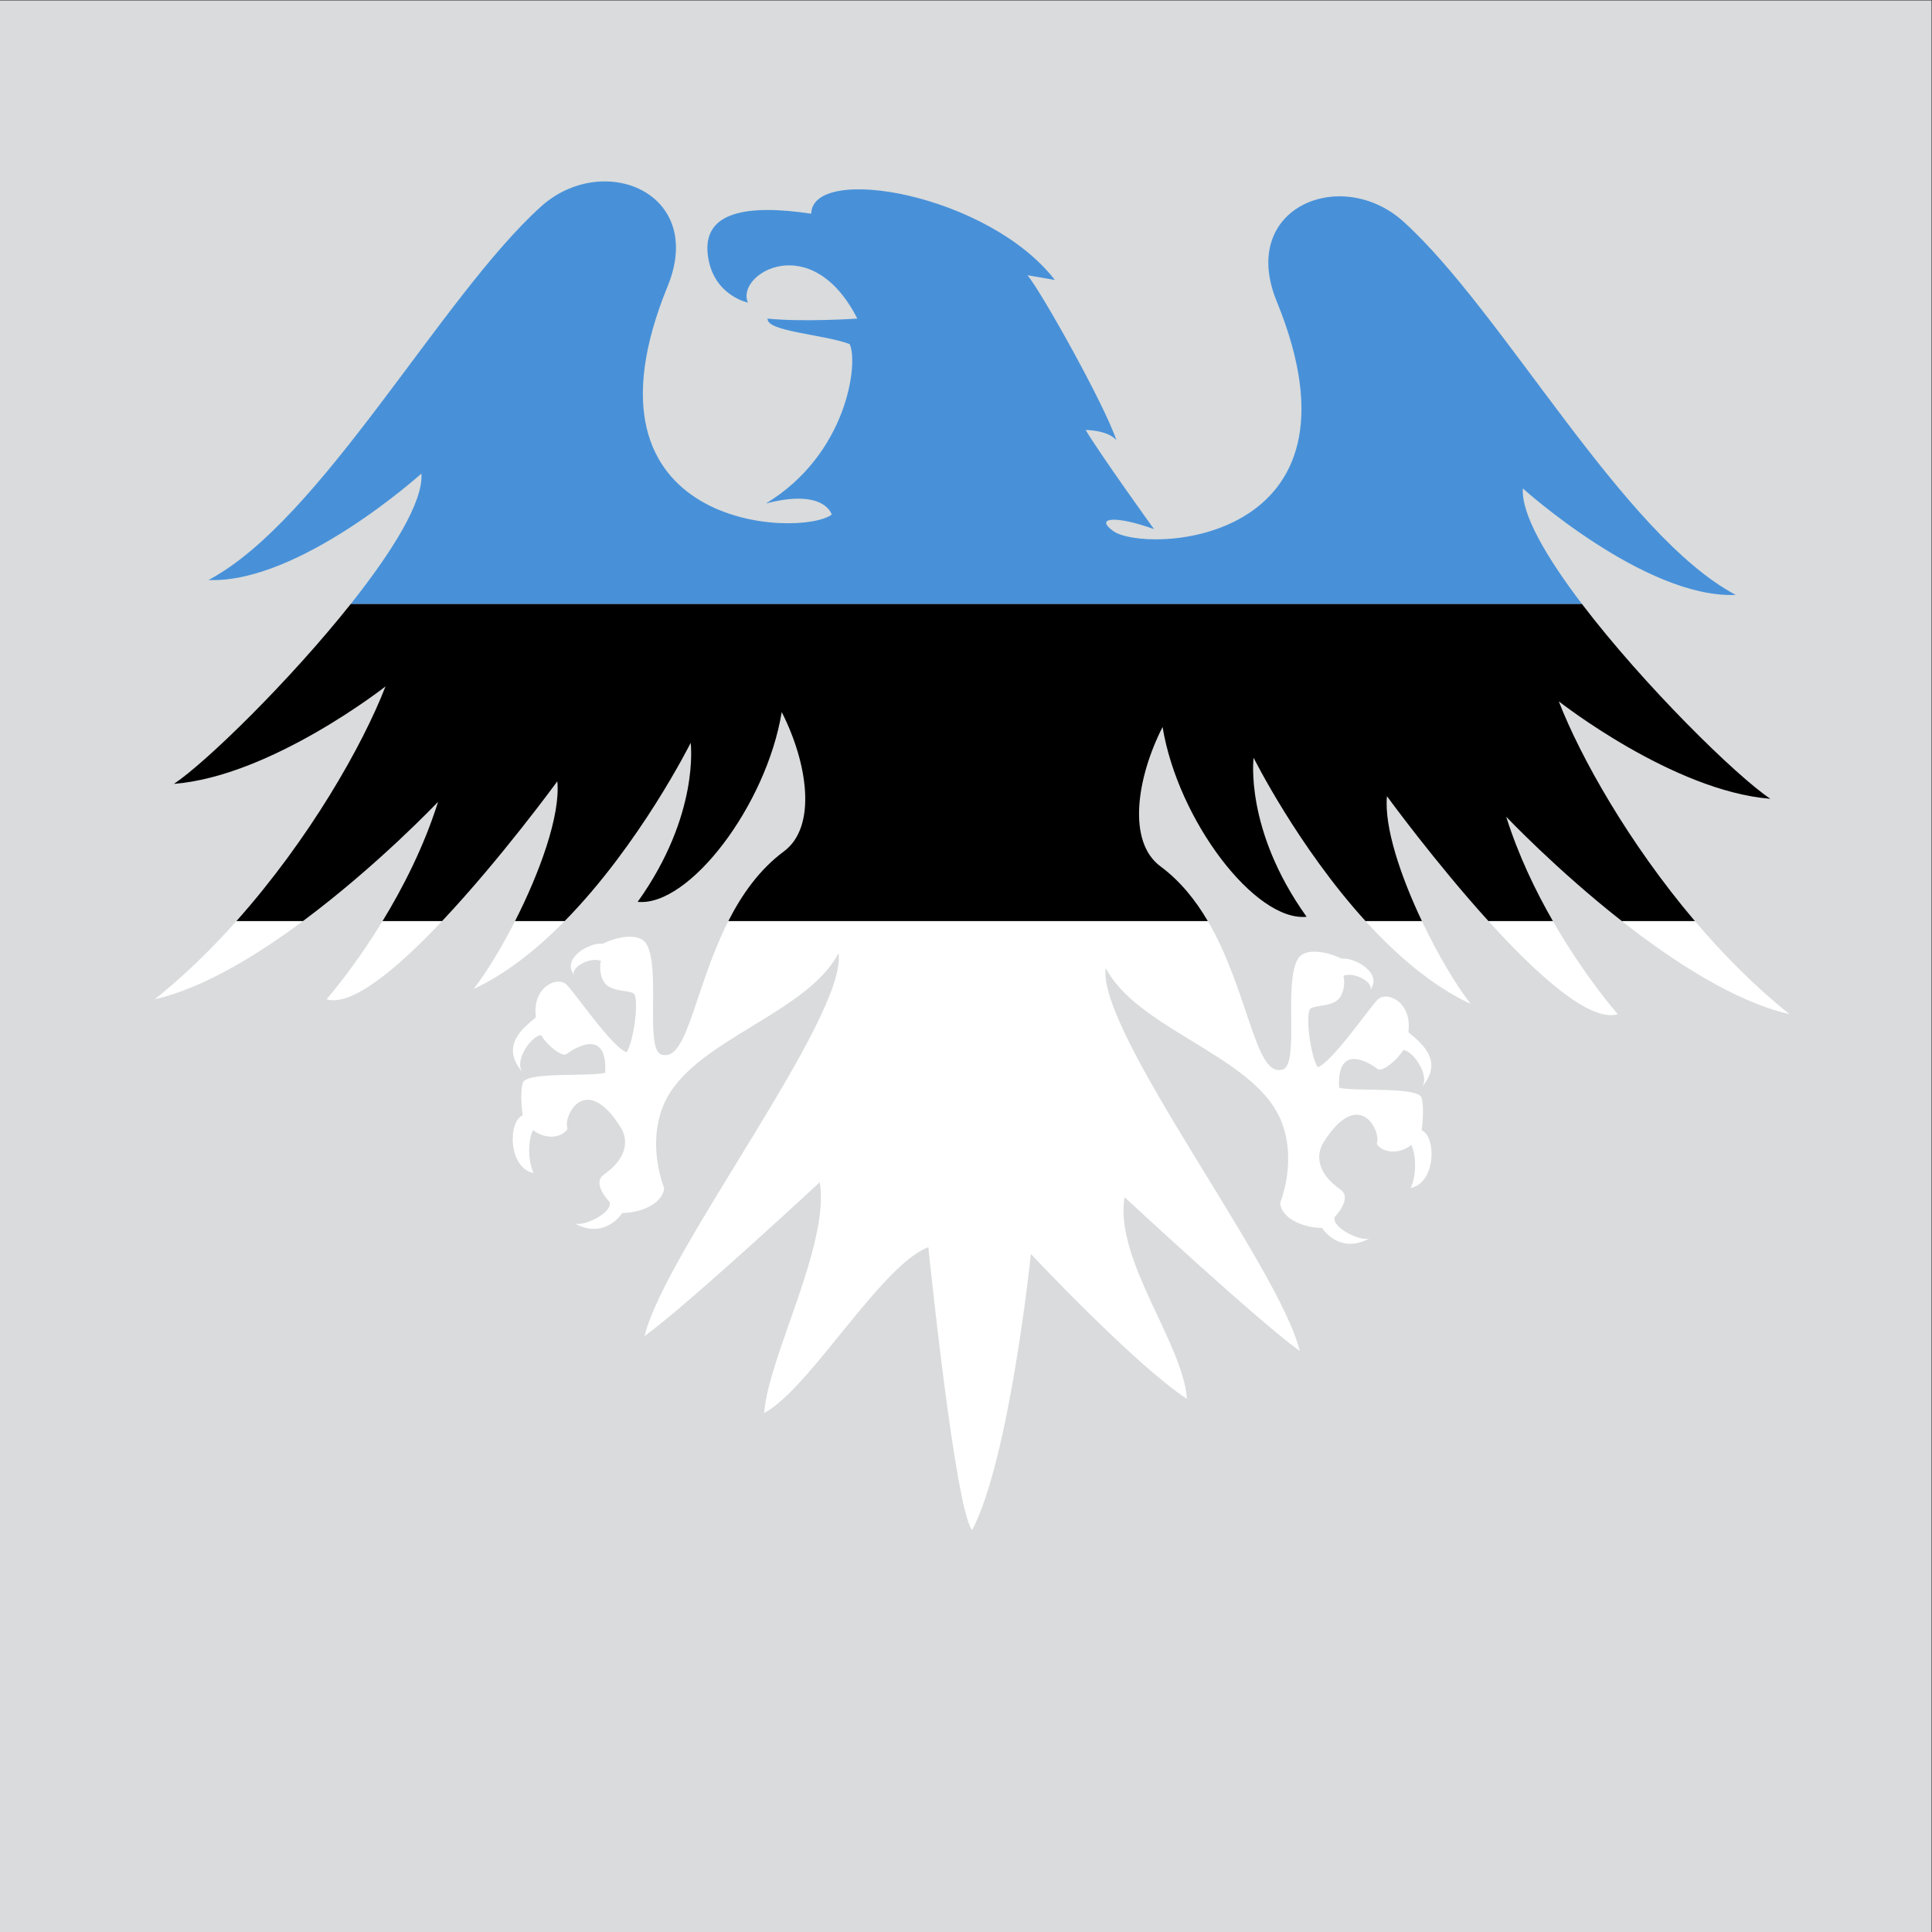
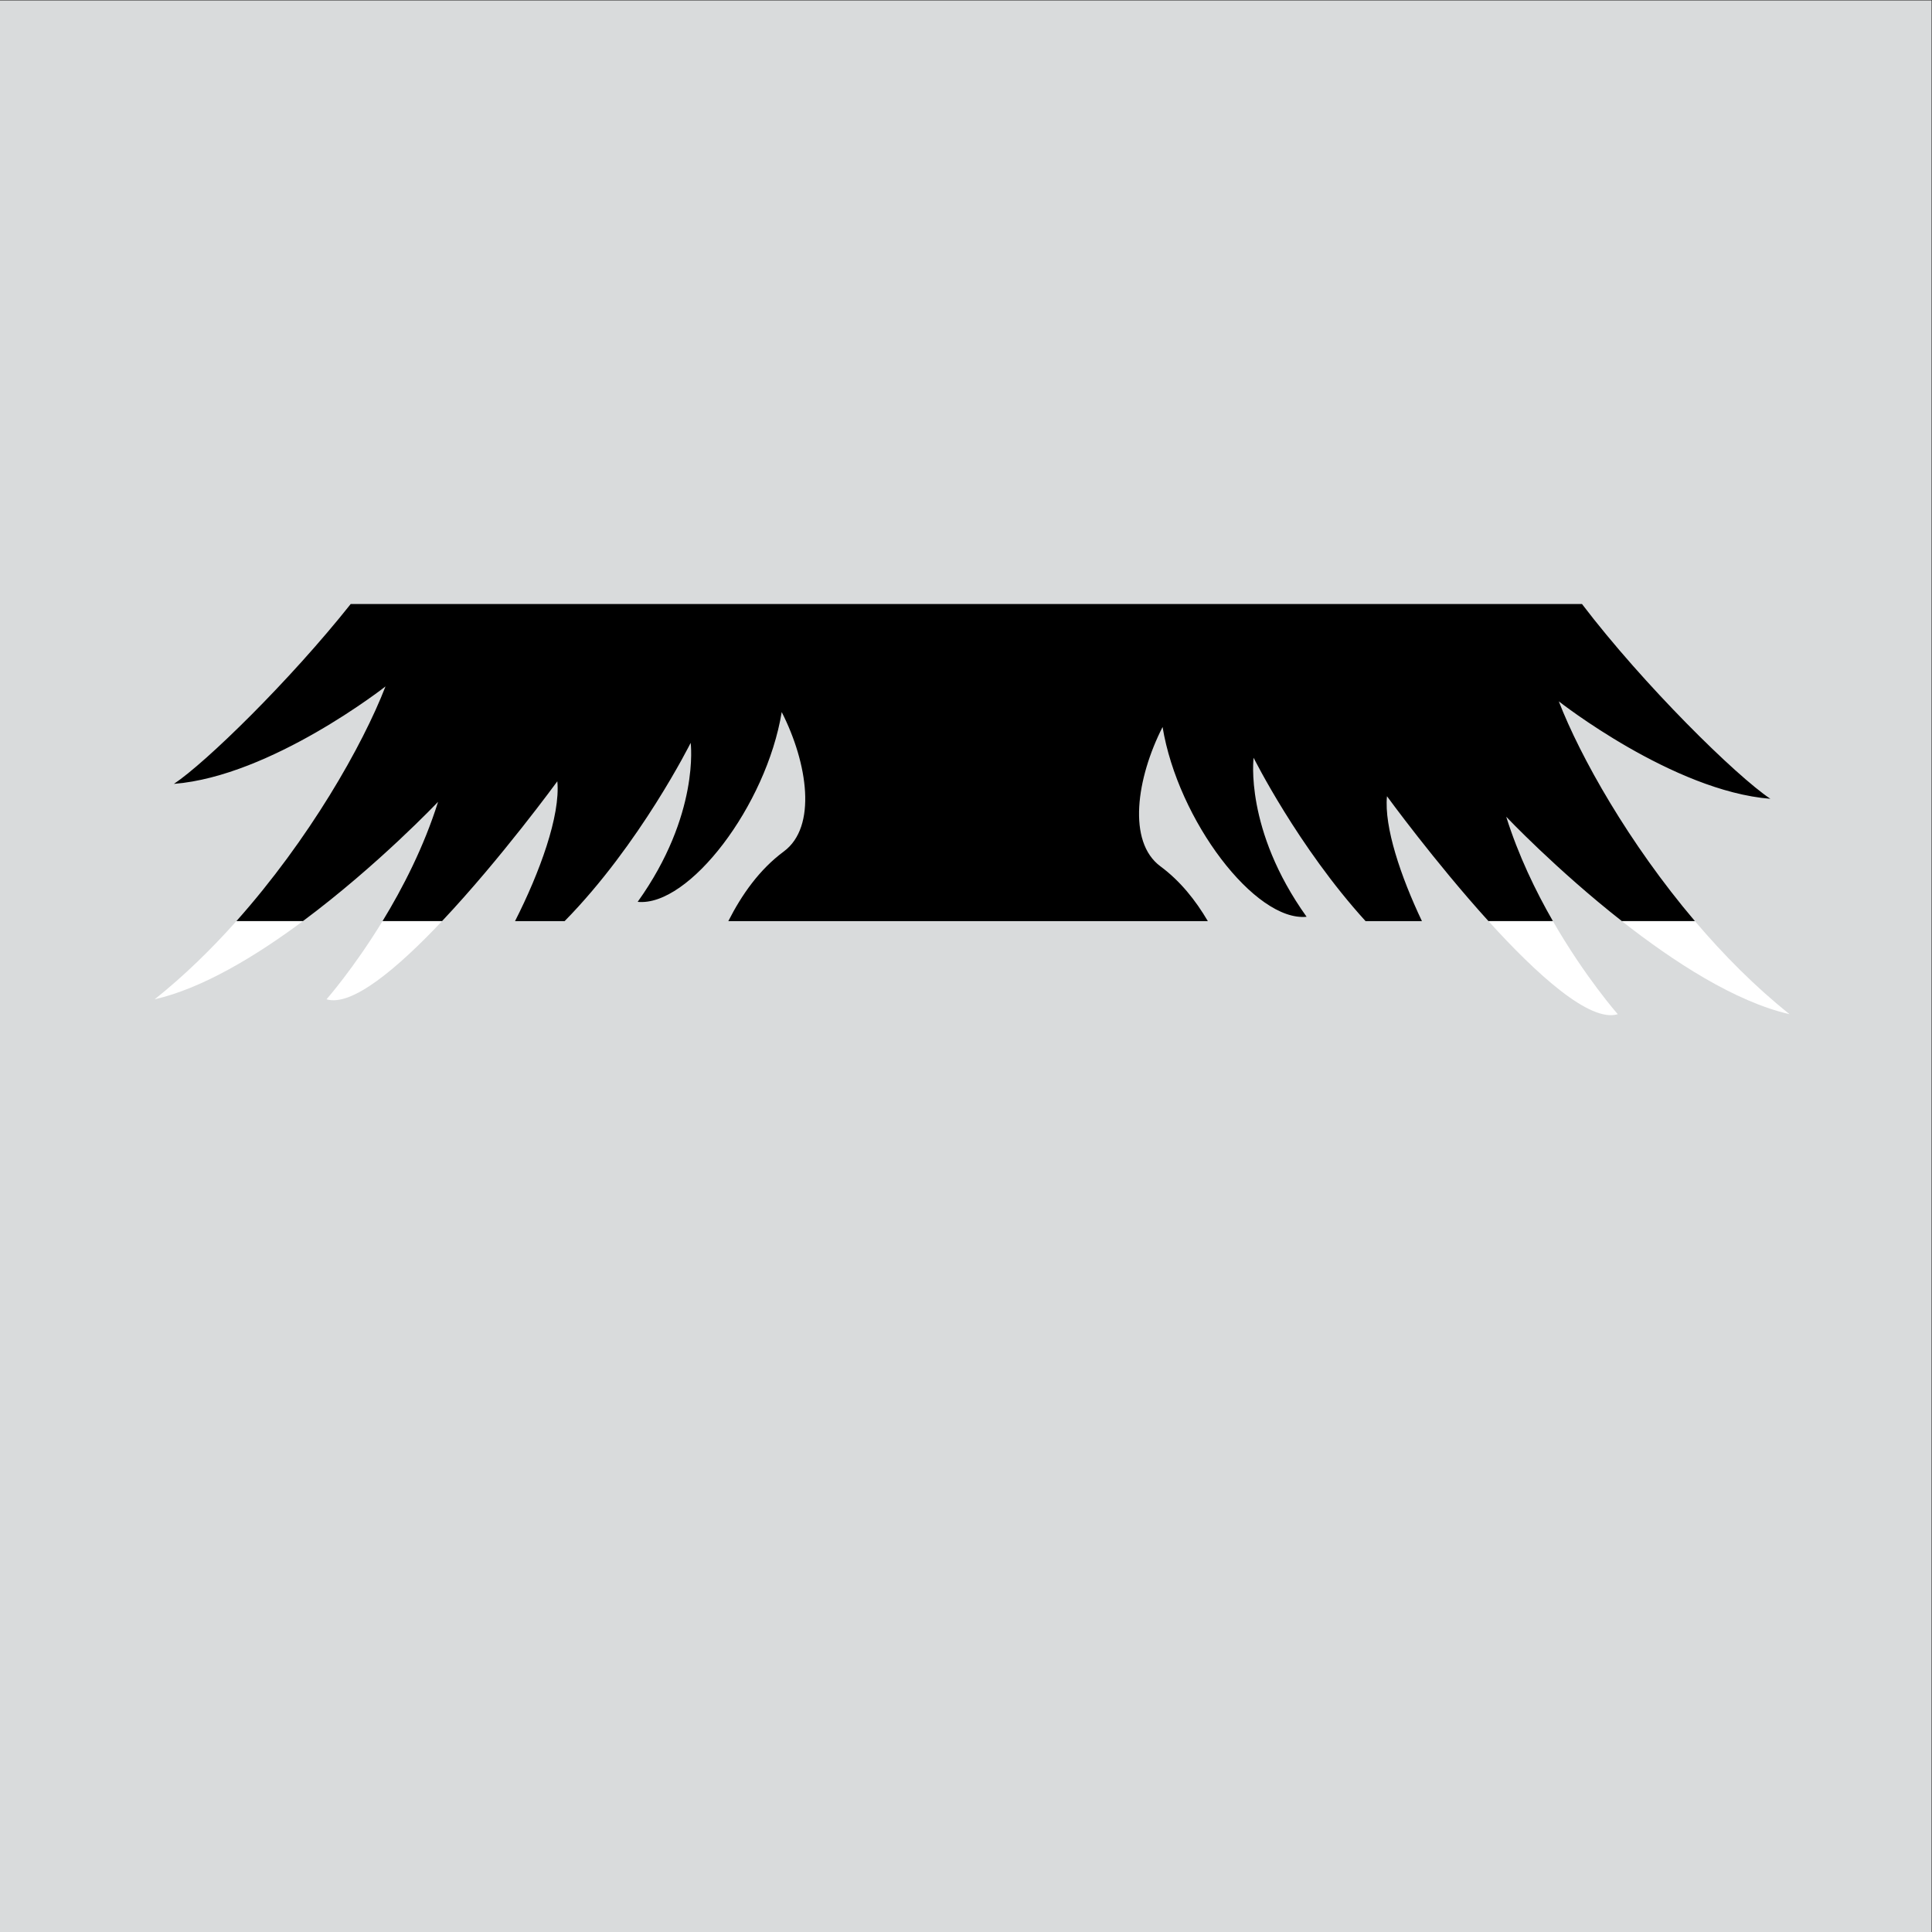
<svg xmlns="http://www.w3.org/2000/svg" xmlns:ns1="http://sodipodi.sourceforge.net/DTD/sodipodi-0.dtd" xmlns:ns2="http://www.inkscape.org/namespaces/inkscape" version="1.1" id="svg855" xml:space="preserve" width="666.667" height="666.667" viewBox="0 0 666.667 666.667" ns1:docname="Estonia-eagle-flag-publicdomainvectors.org.svg" ns2:version="0.92.4 (5da689c313, 2019-01-14)">
  <rect x="0" y="0" width="666.667" height="666.667" fill="#333333" stroke="none" />
  <defs id="defs859">
    <clipPath clipPathUnits="userSpaceOnUse" id="clipPath871">
      <path d="M 0,500 H 500 V 0 H 0 Z" id="path869" ns2:connector-curvature="0" />
    </clipPath>
  </defs>
  <ns1:namedview pagecolor="#ffffff" bordercolor="#666666" borderopacity="1" objecttolerance="10" gridtolerance="10" guidetolerance="10" ns2:pageopacity="0" ns2:pageshadow="2" ns2:window-width="724" ns2:window-height="480" id="namedview857" showgrid="false" ns2:zoom="0.35399999" ns2:cx="333.33334" ns2:cy="333.33334" ns2:window-x="0" ns2:window-y="0" ns2:window-maximized="0" ns2:current-layer="g863" />
  <g id="g863" ns2:groupmode="layer" ns2:label="Estonia-eagle-flag-publicdomainvectors.org" transform="matrix(1.333,0,0,-1.333,0,666.667)">
    <g id="g865">
      <g id="g867" clip-path="url(#clipPath871)">
        <path d="M 500,0 H 0 v 500 h 500 z" style="fill:#d9dbdc;fill-opacity:1;fill-rule:nonzero;stroke:none" id="path873" ns2:connector-curvature="0" />
-         <path d="m 363.354,442.715 c -16.08,14.565 -42.825,3.76 -32.864,-20.58 25.877,-63.264 -34.414,-65.399 -42.383,-59.427 -4.864,3.542 0.887,3.984 10.626,0.442 0,0 -13.723,19.032 -17.705,25.672 0,0 5.755,0 7.966,-2.656 -3.099,9.294 -19.474,38.505 -23.012,42.708 l 7.078,-1.216 c -17.257,22.273 -62.735,30.205 -63.068,17.15 -16.373,2.434 -28.102,0.662 -26.775,-10.622 1.169,-9.932 9.354,-12.15 10.398,-12.389 -3.309,7.304 16.37,19.306 28.317,-4.147 0,0 -13.932,-0.946 -23.224,0 -0.333,-3.368 14.493,-4.045 21.242,-6.596 2.325,-4.971 -0.662,-28.538 -21.682,-41.263 15.266,3.984 17.035,-2.876 17.035,-2.876 -7.969,-5.977 -68.368,-4.181 -42.487,59.083 9.958,24.343 -16.787,35.146 -32.861,20.58 -25.795,-23.369 -56.759,-81.102 -85.97,-96.593 23.456,-0.995 55.103,27.55 55.103,27.55 0.536,-7.245 -7.552,-20.238 -18.299,-33.764 h 318.725 c -9.209,12.097 -15.779,23.352 -15.291,29.905 0,0 31.643,-28.548 55.095,-27.551 -29.207,15.489 -60.172,73.219 -85.964,96.59" style="fill:#4891d9;fill-opacity:1;fill-rule:nonzero;stroke:none" id="path875" ns2:connector-curvature="0" />
        <path d="m 45.022,297.207 c 25.226,1.993 54.77,25.23 54.77,25.23 C 93.864,307.128 80.043,282.826 61.195,261.68 h 17.216 c 19.402,14.424 34.989,30.881 34.989,30.881 -3.664,-11.671 -9.159,-22.342 -14.375,-30.881 h 15.403 c 15.306,16.23 29.843,36.193 29.843,36.193 0.846,-8.883 -4.598,-23.695 -10.948,-36.193 h 12.839 c 19.542,19.875 32.628,46.15 32.628,46.15 0,0 2.435,-18.588 -13.721,-41.161 13.281,-1.325 33.306,24.897 37.29,49.127 6.751,-13.276 9.165,-29.696 0.556,-36.071 -6.359,-4.704 -10.909,-11.209 -14.38,-18.045 h 124.13 c -3.164,5.387 -7.126,10.376 -12.272,14.183 -8.614,6.374 -6.196,22.792 0.554,36.071 3.985,-24.232 24.01,-50.455 37.285,-49.129 -16.154,22.576 -13.718,41.164 -13.718,41.164 0,0 11.474,-23.039 28.978,-42.289 h 14.594 c -5.493,11.576 -9.813,24.346 -9.051,32.33 0,0 12.354,-16.964 26.275,-32.33 h 16.68 c -4.488,7.805 -8.955,17.047 -12.085,27.018 0,0 12.951,-13.675 29.937,-27.018 h 18.908 c -17.129,20.186 -29.67,42.512 -35.238,56.894 0,0 29.543,-23.235 54.773,-25.228 -8.846,5.895 -32.788,29.429 -48.771,50.425 H 90.789 C 74.948,323.836 53.329,302.746 45.022,297.207" style="fill:#000000;fill-opacity:1;fill-rule:nonzero;stroke:none" id="path877" ns2:connector-curvature="0" />
        <path d="m 84.523,241.443 c 6.54,-1.99 18.438,8.077 29.905,20.237 H 99.025 C 91.483,249.332 84.523,241.443 84.523,241.443" style="fill:#ffffff;fill-opacity:1;fill-rule:nonzero;stroke:none" id="path879" ns2:connector-curvature="0" />
-         <path d="m 122.586,244.1 c 8.501,3.963 16.465,10.347 23.576,17.58 h -12.839 c -3.616,-7.118 -7.527,-13.486 -10.737,-17.58" style="fill:#ffffff;fill-opacity:1;fill-rule:nonzero;stroke:none" id="path881" ns2:connector-curvature="0" />
        <path d="m 40.044,241.443 c 12.335,2.827 26.112,11.125 38.367,20.237 H 61.195 C 54.702,254.394 47.614,247.482 40.044,241.443" style="fill:#ffffff;fill-opacity:1;fill-rule:nonzero;stroke:none" id="path883" ns2:connector-curvature="0" />
-         <path d="m 380.721,240.234 c -3.782,4.825 -8.535,12.802 -12.635,21.446 h -14.594 c 7.992,-8.789 17.24,-16.789 27.229,-21.446" style="fill:#ffffff;fill-opacity:1;fill-rule:nonzero;stroke:none" id="path885" ns2:connector-curvature="0" />
        <path d="m 463.26,237.582 c -8.897,7.097 -17.129,15.398 -24.51,24.098 h -18.908 c 13.419,-10.542 29.355,-20.877 43.418,-24.098" style="fill:#ffffff;fill-opacity:1;fill-rule:nonzero;stroke:none" id="path887" ns2:connector-curvature="0" />
        <path d="m 418.784,237.582 c 0,0 -8.432,9.557 -16.794,24.098 h -16.68 c 12.493,-13.792 26.251,-26.298 33.474,-24.098" style="fill:#ffffff;fill-opacity:1;fill-rule:nonzero;stroke:none" id="path889" ns2:connector-curvature="0" />
-         <path d="m 171.654,227.05 c -5.09,0.225 -0.39,22.361 -4.37,28.802 -1.593,2.572 -6.639,2.187 -11.285,-0.025 -3.319,0.445 -10.986,-3.862 -7.223,-8.287 -1.548,1.772 3.708,5.023 6.779,3.86 0,0 -0.803,-2.737 0.75,-5.393 1.549,-2.654 6.111,-2.127 7.663,-3.014 1.542,-0.887 0.218,-12.172 -1.774,-15.27 -3.758,1.329 -13.273,15.27 -15.49,17.483 -2.43,2.43 -9.072,-0.664 -7.966,-8.41 -2.214,-1.99 -9.957,-7.081 -3.319,-14.385 -2.653,2.877 2.213,9.737 4.645,9.737 1.775,-2.874 5.53,-5.751 6.64,-4.869 1.108,0.886 10.622,7.524 9.956,-4.868 -4.255,-1.051 -20.523,0.361 -21.352,-2.626 -0.83,-2.987 0,-8.382 0,-8.382 -3.816,-1.495 -3.816,-13.608 2.821,-14.936 -1.49,3.153 -1.49,8.296 -0.167,11.121 3.985,-2.989 7.969,-1.498 8.963,0.328 -1.327,3.153 4.599,15.015 13.777,0.333 1.935,-3.098 1.828,-7.854 -4.37,-12.172 -3.273,-2.276 1.438,-7.08 1.438,-7.08 1.105,-2.653 -6.856,-6.633 -9.071,-5.531 7.961,-4.427 12.39,2.656 12.39,2.656 4.428,0 10.401,2.208 10.845,6.415 -1.993,5.315 -3.851,15.214 0.882,23.68 8.409,15.046 36.294,21.907 44.258,37.174 2.214,-16.595 -44.923,-77.227 -50.23,-99.137 11.062,7.965 45.362,39.833 45.362,39.833 2.657,-16.153 -13.435,-45.429 -14.385,-59.746 11.868,6.368 30.208,38.28 42.491,42.928 0,0 6.917,-67.935 11.342,-73.248 9.735,18.588 15.21,71.478 15.21,71.478 0,0 26.998,-28.769 40.392,-37.498 -0.957,14.312 -18.813,36.065 -16.155,52.221 0,0 34.299,-31.867 45.362,-39.831 -5.311,21.907 -52.444,82.541 -50.231,99.139 7.969,-15.27 35.849,-22.131 44.258,-37.177 4.729,-8.47 2.876,-18.37 0.883,-23.682 0.443,-4.207 6.417,-6.413 10.846,-6.413 0,0 4.424,-7.081 12.388,-2.656 -2.211,-1.106 -10.179,2.877 -9.074,5.531 0,0 4.714,4.805 1.444,7.08 -6.201,4.318 -6.311,9.072 -4.373,12.173 9.179,14.679 15.101,2.823 13.775,-0.331 0.994,-1.826 4.982,-3.321 8.963,-0.333 1.326,-2.823 1.326,-7.965 -0.168,-11.118 6.639,1.325 6.639,13.443 2.822,14.936 0,0 0.83,5.395 0,8.38 -0.827,2.989 -17.094,1.578 -21.353,2.624 -0.663,12.393 8.851,5.757 9.961,4.871 1.105,-0.88 4.864,1.992 6.634,4.87 2.436,0 7.304,-6.862 4.649,-9.741 6.639,7.304 -1.108,12.397 -3.319,14.388 1.106,7.743 -5.539,10.839 -7.964,8.408 -2.217,-2.216 -11.731,-16.155 -15.491,-17.483 -1.996,3.101 -3.32,14.381 -1.771,15.267 1.546,0.888 6.114,0.364 7.66,3.021 1.552,2.653 0.746,5.393 0.746,5.393 3.07,1.16 8.332,-2.091 6.786,-3.863 3.759,4.429 -3.907,8.732 -7.227,8.286 -4.646,2.215 -9.692,2.598 -11.287,0.021 -3.981,-6.436 0.719,-28.571 -4.371,-28.794 -6.803,-1.445 -8.542,20.708 -18.984,38.492 h -124.13 c -8.609,-16.961 -10.557,-35.969 -16.881,-34.63" style="fill:#ffffff;fill-opacity:1;fill-rule:nonzero;stroke:none" id="path891" ns2:connector-curvature="0" />
      </g>
    </g>
  </g>
</svg>